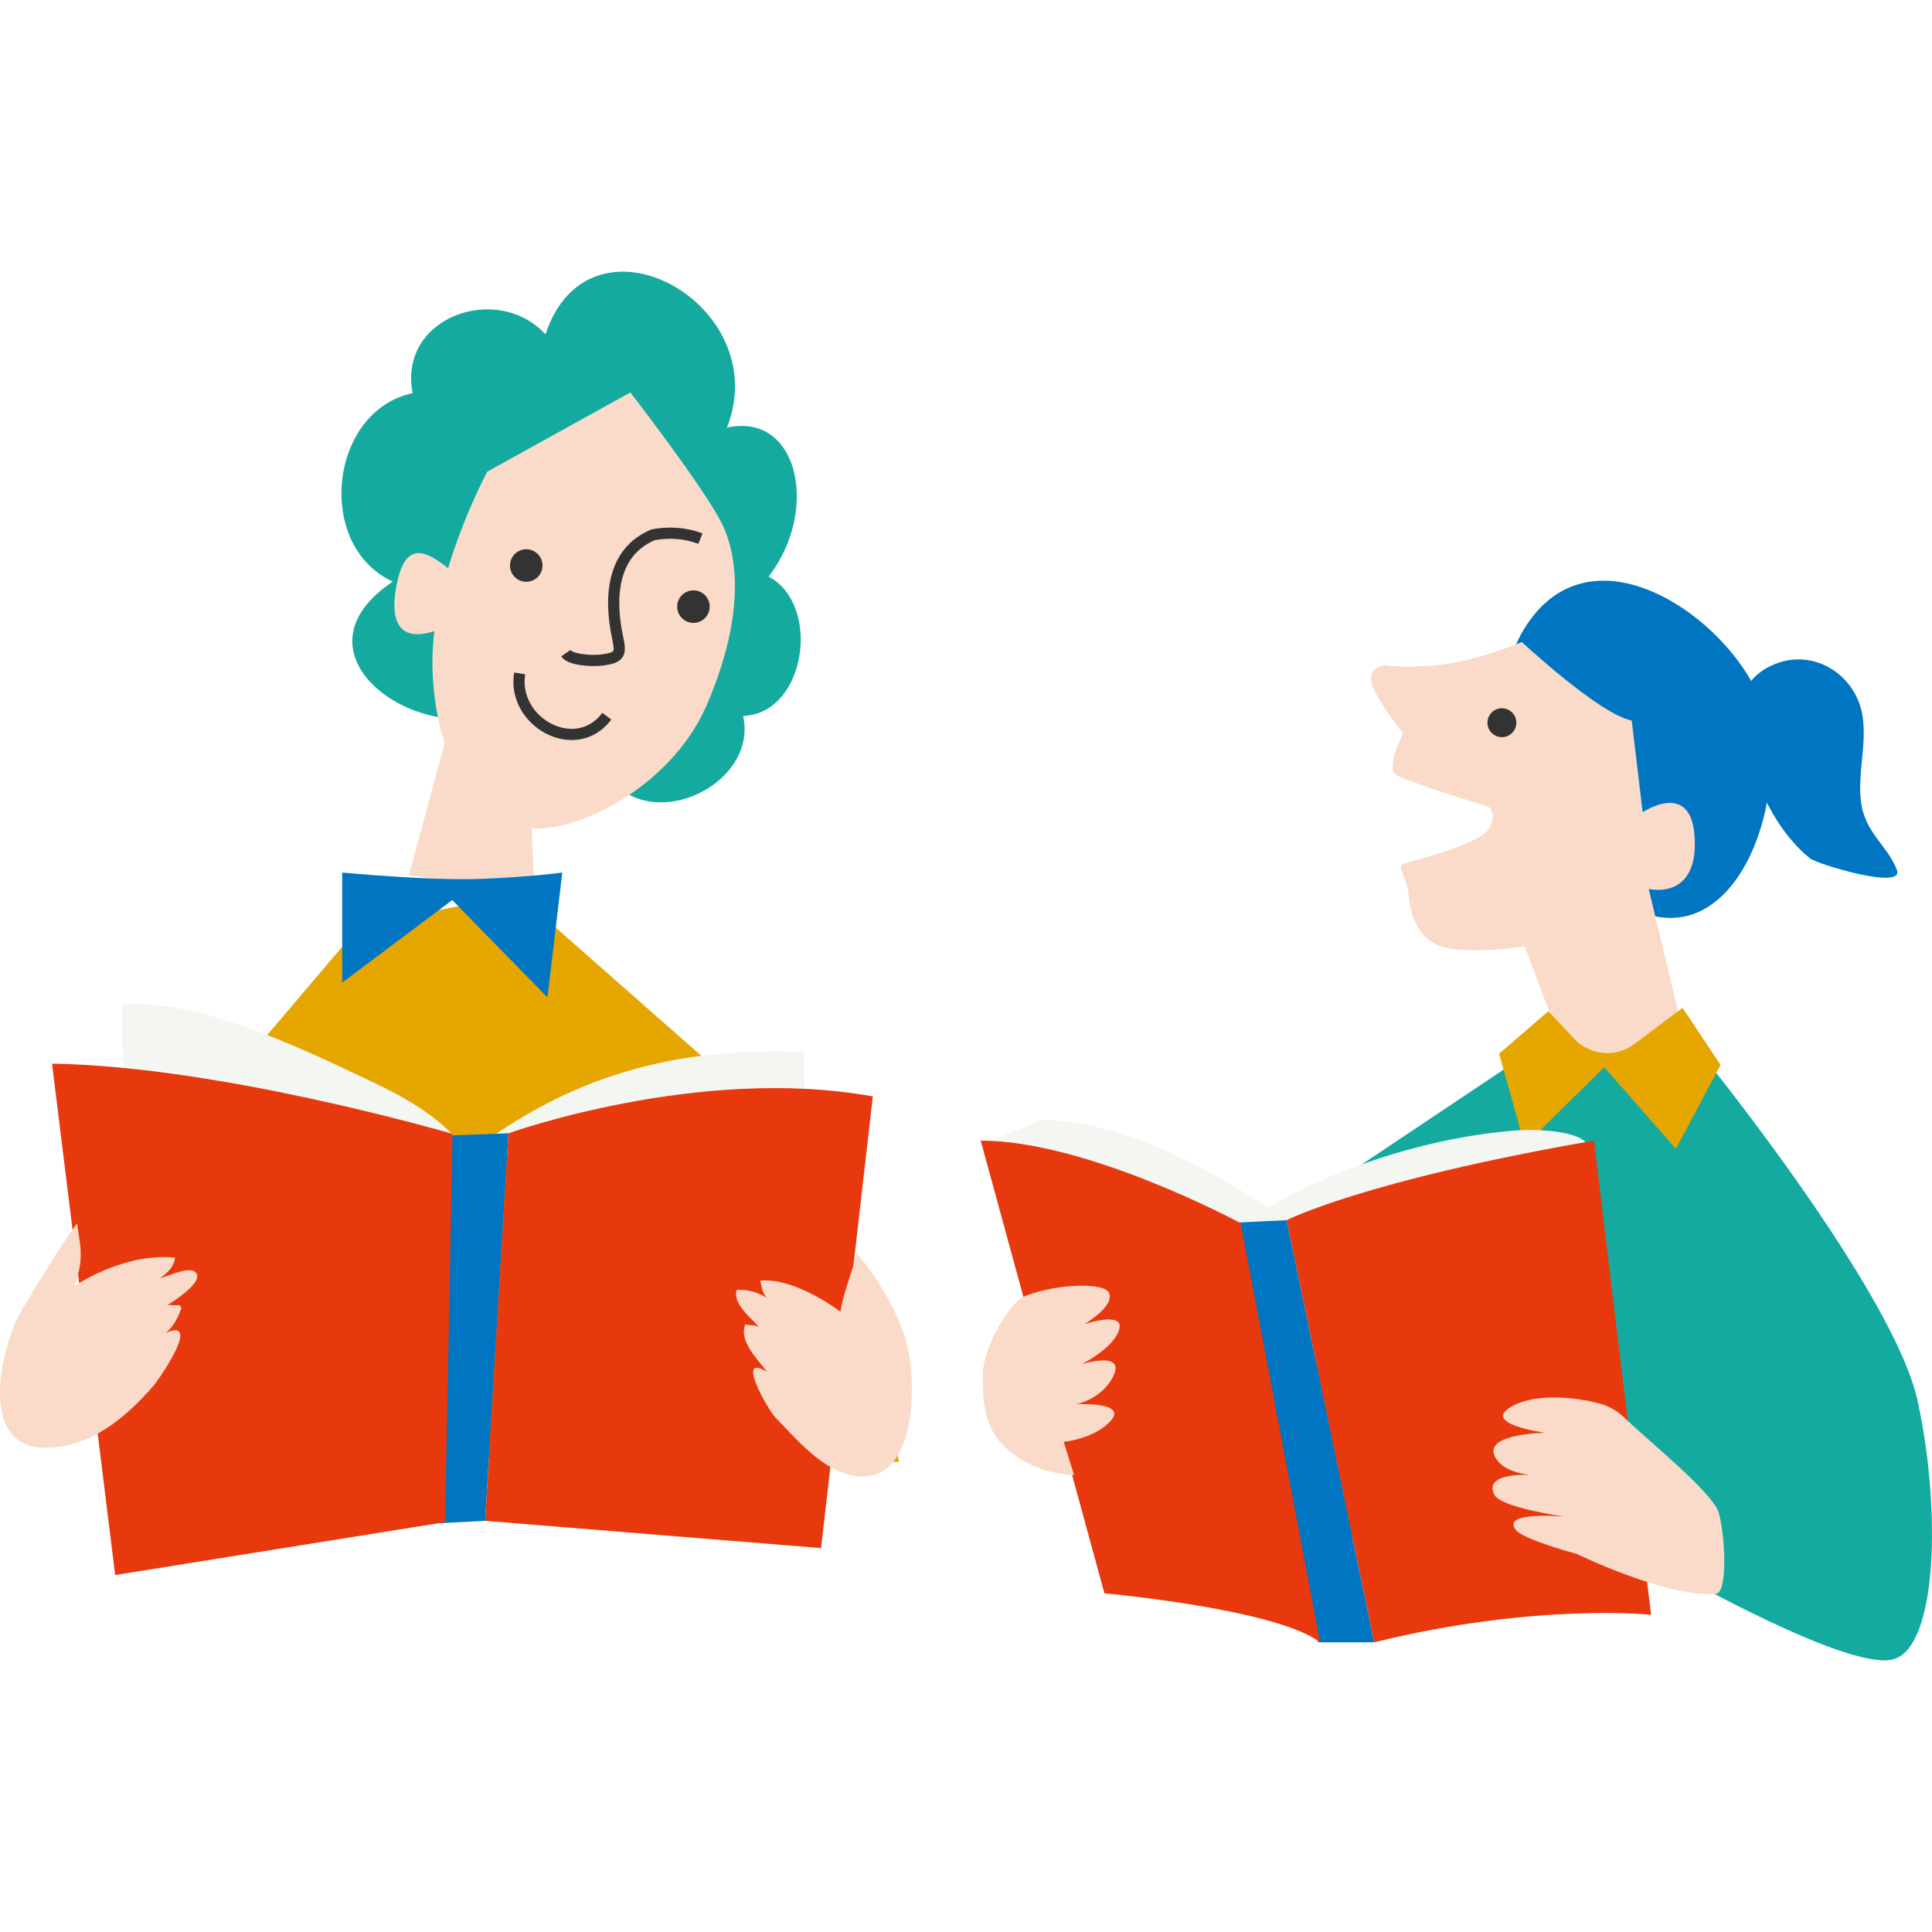
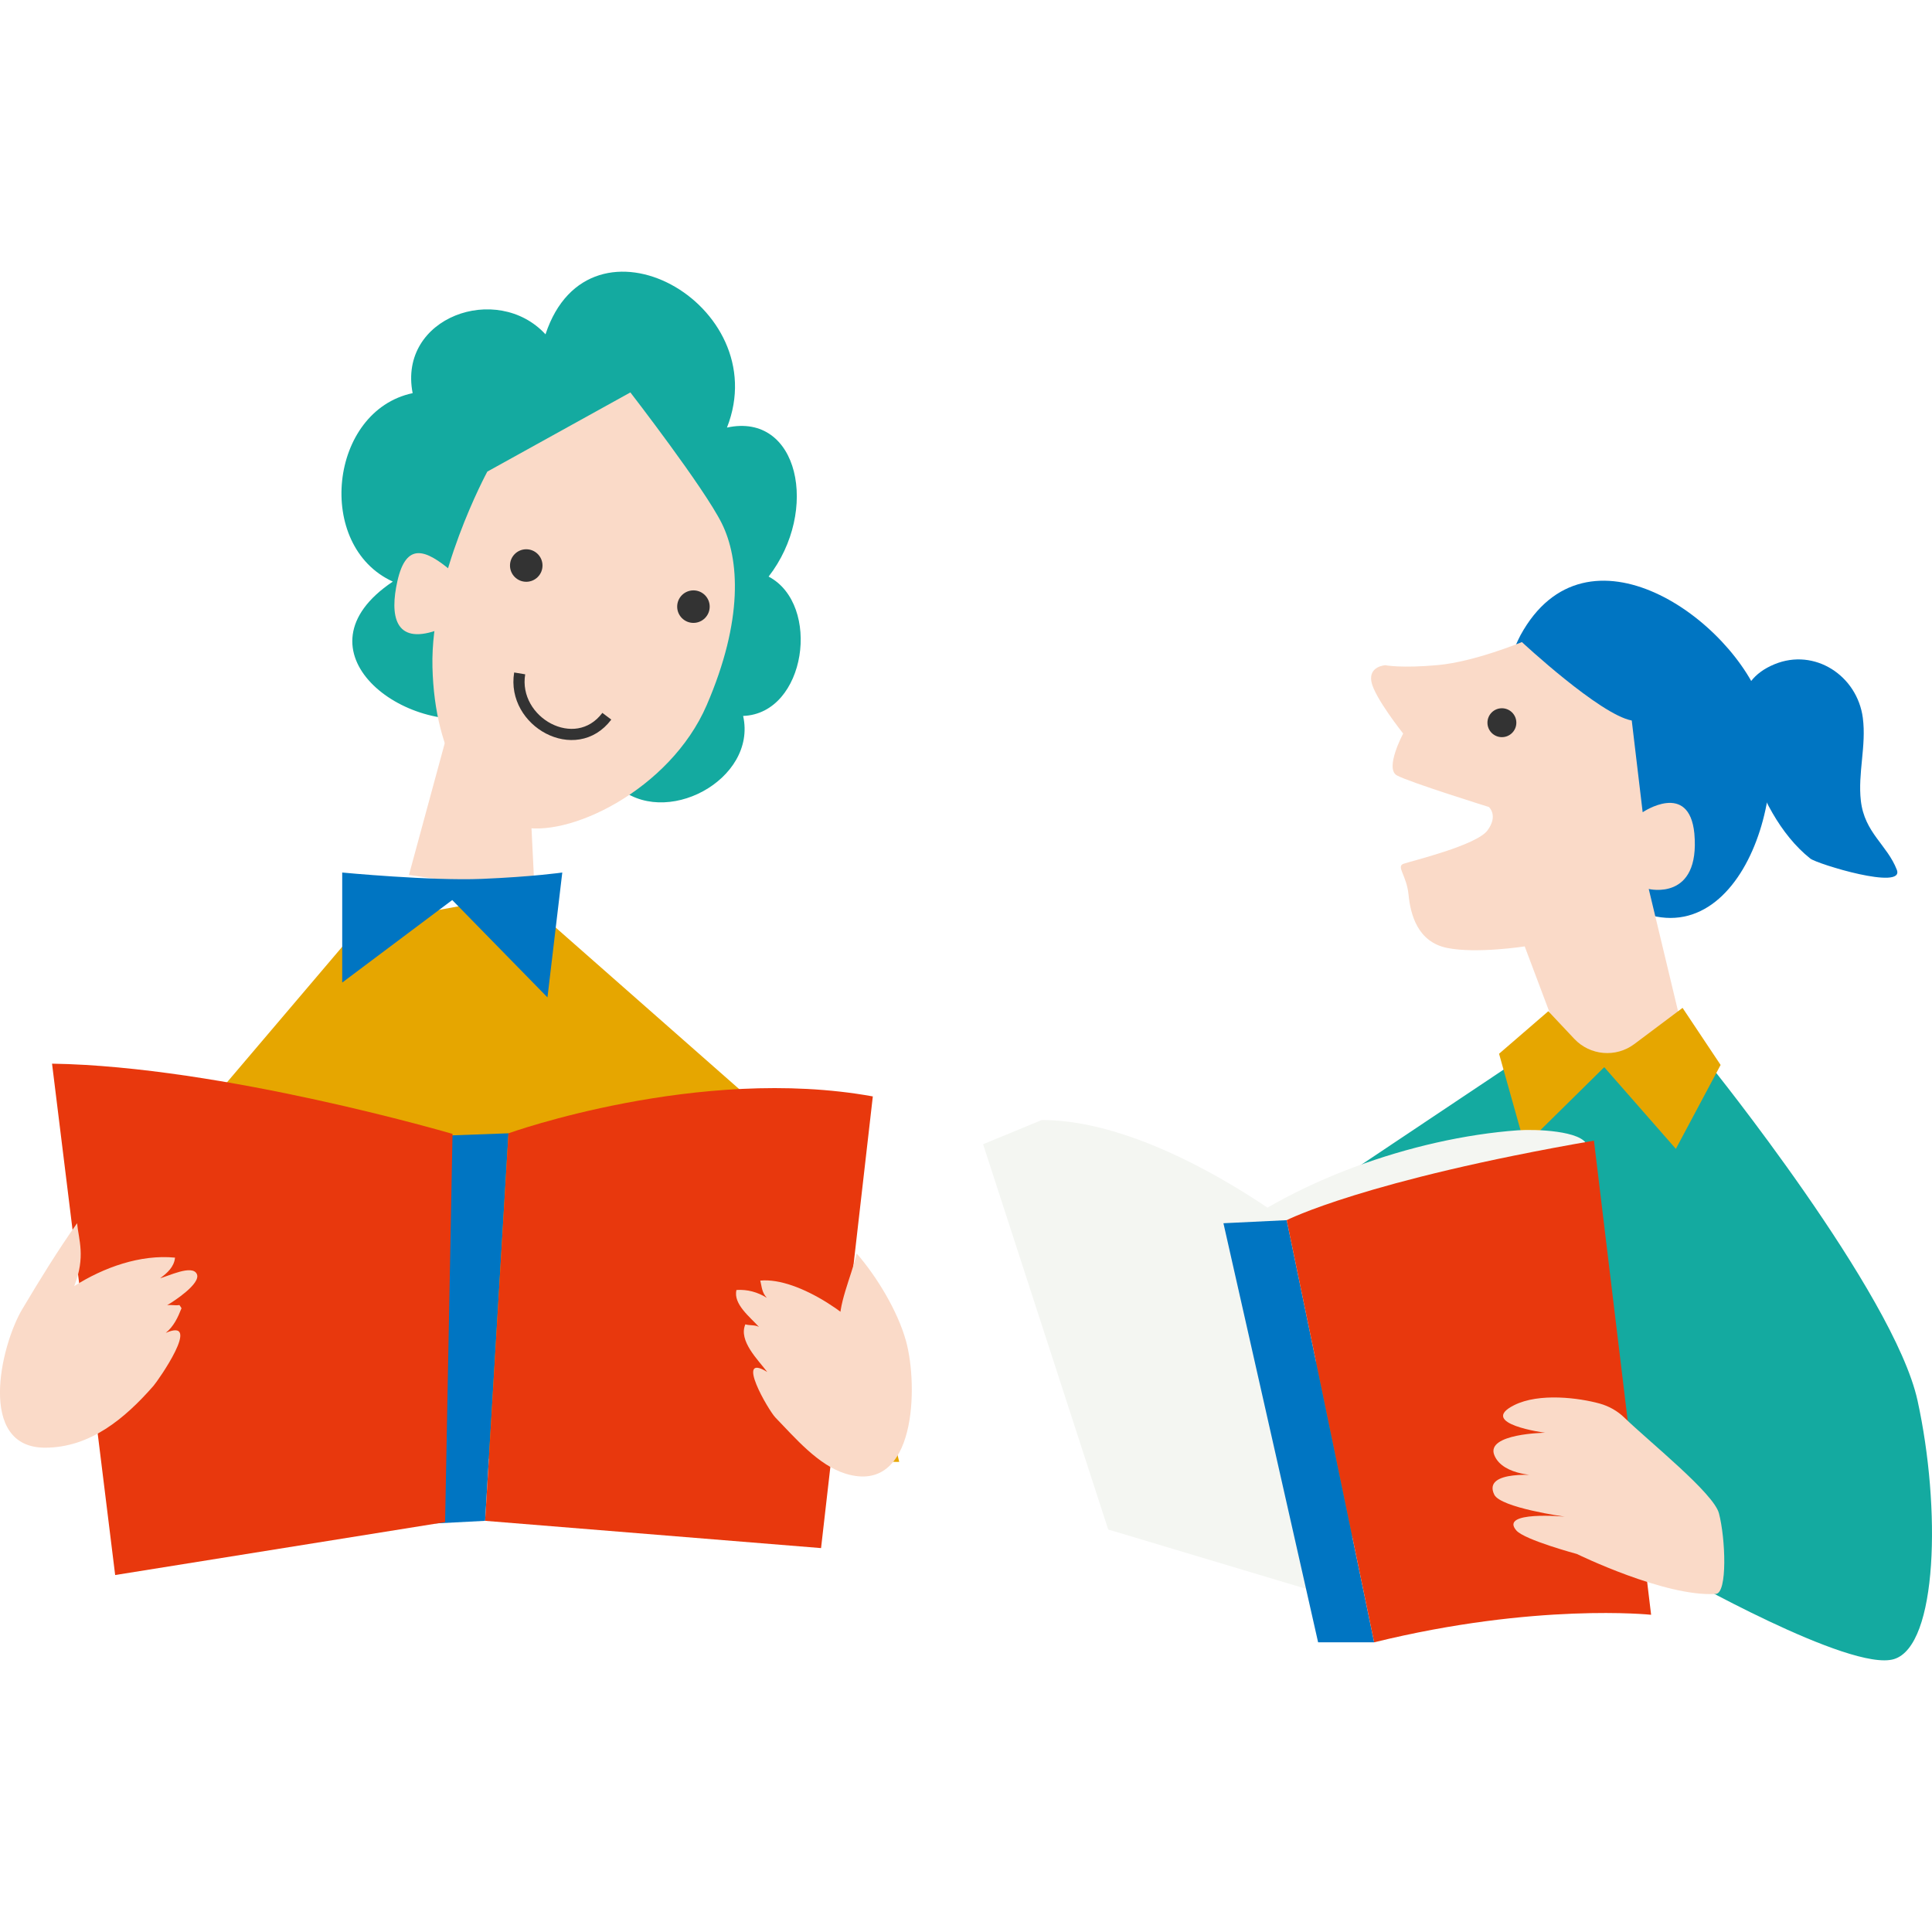
<svg xmlns="http://www.w3.org/2000/svg" id="_レイヤー_2" width="140" height="140" viewBox="0 0 140 140">
  <defs>
    <style>.cls-1,.cls-2{fill:none;}.cls-3{fill:#e6a600;}.cls-4{fill:#f4f6f2;}.cls-5{fill:#fadac8;}.cls-2{stroke:#333;stroke-miterlimit:10;stroke-width:.81px;}.cls-6{fill:#e8380d;}.cls-7{fill:#14aaa0;}.cls-8{fill:#333;}.cls-9{fill:#0075c2;}</style>
  </defs>
  <g id="_レイヤー_1-2">
    <rect class="cls-1" width="140" height="140" />
  </g>
  <g id="illust">
    <polygon class="cls-3" points="26.192 66.966 13.074 82.399 14.617 105.548 65.16 105.934 60.144 84.714 37.607 64.873 26.192 66.966" />
    <path class="cls-7" d="M44.673,56.932c3.458,3.196,10.214-.433,9.177-5.053,4.573-.163,5.682-8.078,1.847-10.098,3.699-4.769,2.19-11.934-3.018-10.797,3.526-8.947-9.949-16.44-13.15-6.758-3.506-3.797-10.701-1.253-9.627,4.263-6.052,1.281-7.095,11.08-1.436,13.655-7.434,4.982.878,11.316,6.946,9.717" />
    <path class="cls-5" d="M45.679,28.436l-10.366,5.738s-4.136,7.636-3.976,14.166c.16,6.529,2.915,10.595,6.324,11.544,3.409.949,10.888-2.62,13.55-8.789,2.663-6.169,2.379-10.582,1.091-13.173s-6.623-9.486-6.623-9.486Z" />
    <path class="cls-5" d="M31.611,45.689c-3.013,1.033-3.37-1.096-2.815-3.573.652-2.914,2.099-2.248,3.883-.768" />
-     <path class="cls-2" d="M40.999,47.333c.336.49,1.847.587,2.581.499,1.432-.171,1.416-.486,1.158-1.716-.579-2.754-.429-6.092,2.575-7.356,0,0,1.707-.408,3.441.273" />
    <path class="cls-2" d="M37.658,48.797c-.582,3.52,4.053,6.108,6.315,3.104" />
    <polygon class="cls-5" points="32.675 52.21 29.634 63.404 38.747 64.735 38.176 53.149 32.675 52.21" />
    <path class="cls-9" d="M24.798,63.227s6.44.613,10.12.46,5.827-.46,5.827-.46l-1.074,9.047-6.9-7.054-7.973,5.98v-7.973Z" />
-     <path class="cls-4" d="M9.917,82.1c-.853-2.512-1.239-6.605-1.033-9.317,5.583-.394,13.013,3.204,17.881,5.511,3.002,1.423,5.245,2.753,7.251,5.264,7.304-5.595,14.827-7.71,24.207-7.334.107,2.795.13,5.701-.006,8.492-4.411-.961-9.861-.085-14.437-.277-5.837-.246-11.7-.123-17.545-.123-4.905,0-9.81,0-16.318-2.216Z" />
    <polygon class="cls-9" points="31.536 110.394 32.51 82.281 36.847 82.123 35.154 110.205 31.536 110.394" />
    <path class="cls-6" d="M32.791,82.167s-16.684-4.899-29.02-5.09l4.574,37.056,23.908-3.833.538-28.133Z" />
    <path class="cls-6" d="M36.847,82.123s13.805-4.959,26.401-2.672l-3.751,32.73-24.343-1.976,1.693-28.082Z" />
    <path class="cls-5" d="M63.717,97.823c-1.417-2.187-5.819-5.297-8.624-5.026.113.442.102.841.472,1.248-.675-.42-1.402-.617-2.197-.569-.256,1.026,1.001,1.971,1.628,2.678-.292-.165-.687-.089-.985-.188-.516,1.194.919,2.567,1.585,3.451-2.376-1.463.08,2.774.594,3.304,1.405,1.448,3.108,3.472,5.104,4.074,5.121,1.547,5.249-6.42,4.357-9.627-.605-2.175-2.114-4.658-3.573-6.339-.375,1.657-1.421,3.829-1.194,5.313" />
    <path class="cls-5" d="M5.385,93.192c2.127-1.351,4.793-2.305,7.298-2.059-.062.658-.552,1.119-1.1,1.505-.062.052-.065.049-.009-.009.538-.106,2.377-1.046,2.695-.294.291.688-1.688,1.972-2.158,2.245.26-.044.606.039.889-.012,0,.003.202.266.146.25-.253.64-.553,1.297-1.135,1.768,2.684-1.168-.554,3.455-.892,3.842-2.075,2.367-4.579,4.467-7.838,4.477-4.964.015-3.234-7.409-1.665-10.042,1.26-2.116,2.556-4.227,3.97-6.225.116,1.217.63,2.422-.204,4.553h0Z" />
    <circle class="cls-8" cx="50.249" cy="43.959" r="1.178" />
    <circle class="cls-8" cx="38.134" cy="40.98" r="1.178" />
    <path class="cls-9" d="M110.181,46.029c4.773-8.723,15.408-1.169,17.547,5.135,2.339,6.894-2.446,20.068-11.125,13.631-4.536-3.364-10.442-10.945-6.422-18.766Z" />
    <path class="cls-9" d="M134.987,52.021c.266,2.01-.372,4.018-.142,6.009.268,2.32,1.906,3.189,2.606,4.998.59,1.524-5.767-.415-6.268-.812-2.189-1.736-3.644-4.643-4.431-7.267-.793-2.644-1.257-5.543,1.838-6.817,2.906-1.196,5.993.823,6.398,3.889Z" />
    <path class="cls-5" d="M118.243,52.211l.791,6.647s3.368-2.287,3.746,1.541c.433,4.933-3.306,4.019-3.306,4.019l3.562,14.857-8.943-1.114-3.607-9.582s-3.487.544-5.622.112-2.652-2.413-2.794-3.848c-.141-1.435-.926-2.057-.356-2.254.57-.197,5.269-1.327,6.074-2.414s.101-1.698.101-1.698c0,0-5.756-1.791-6.663-2.288-.907-.497.453-3.034.453-3.034,0,0-2.081-2.609-2.3-3.748s1.008-1.203,1.008-1.203c0,0,1.15.233,3.808-.01,2.658-.243,6.087-1.667,6.087-1.667,0,0,5.652,5.261,7.96,5.683Z" />
    <circle class="cls-8" cx="108.833" cy="52.37" r="1.047" />
    <path class="cls-7" d="M123.872,77.13s13.378,16.58,15.081,24.364c1.703,7.784,1.459,17.757-1.703,18.73s-15.811-6.243-15.811-6.243l-41.351-4.703,3.892-15.081,25.541-17.066h14.351Z" />
    <path class="cls-3" d="M112.196,73.278l1.882,2c1.144,1.216,3.02,1.378,4.355.376l3.492-2.619,2.757,4.135-3.243,6.081-5.189-5.919-5.757,5.676-1.865-6.649,3.568-3.081Z" />
    <path class="cls-4" d="M95.292,90.019s-10.771-8.853-19.799-8.858l-4.254,1.755,9.066,27.918,15.189,4.552-.202-25.367Z" />
    <path class="cls-4" d="M87.819,90.276c5.617-4.613,14.527-7.816,22.177-8.371,1.181-.086,4.678.008,5.02,1.105.443,1.42-4.136,5.481-4.982,6.429-2.526,2.83-4.625,5.856-8.975,6.283-4.758.468-10.472-2.776-13.24-5.446Z" />
    <polygon class="cls-9" points="88.655 88.64 93.238 88.418 99.576 119.007 95.515 119.007 88.655 88.64" />
-     <path class="cls-6" d="M89.904,88.64s-11.055-5.985-18.839-5.985l8.967,32.806s12.408,1.108,15.623,3.547l-5.752-30.368Z" />
    <path class="cls-6" d="M93.238,88.418s5.621-2.882,22.266-5.763l4.142,34.358s-8.357-.887-20.07,1.995l-6.338-30.589Z" />
    <path class="cls-5" d="M124.332,115.503c.859-.053.706-4.025.229-5.843-.383-1.463-5.044-5.177-6.843-6.924-.506-.492-1.123-.842-1.804-1.03-1.46-.403-4.373-.8-6.203.123-2.67,1.347,2.256,1.994,2.256,1.994,0,0-4.31.055-3.685,1.619s3.411,1.481,3.411,1.481c0,0-4.318-.472-3.412,1.386.463.95,5.111,1.595,5.111,1.595,0,0-4.778-.445-3.509,1.003.598.682,4.385,1.701,4.385,1.701,0,0,6.376,3.123,10.062,2.896Z" />
-     <path class="cls-5" d="M71.215,99.52c.027-1.559,1.699-5.085,3.157-5.638,2.391-.905,5.563-.909,5.956-.255.581.968-1.742,2.322-1.742,2.322,0,0,2.903-.968,2.516.387s-2.709,2.516-2.709,2.516c0,0,3.096-.968,2.322.774-.774,1.742-2.709,2.129-2.709,2.129,0,0,3.677-.194,2.516,1.161-1.161,1.355-3.443,1.565-3.443,1.565l.752,2.405s-2.18,0-4.059-1.278c-1.931-1.313-2.614-2.725-2.556-6.089Z" />
  </g>
</svg>